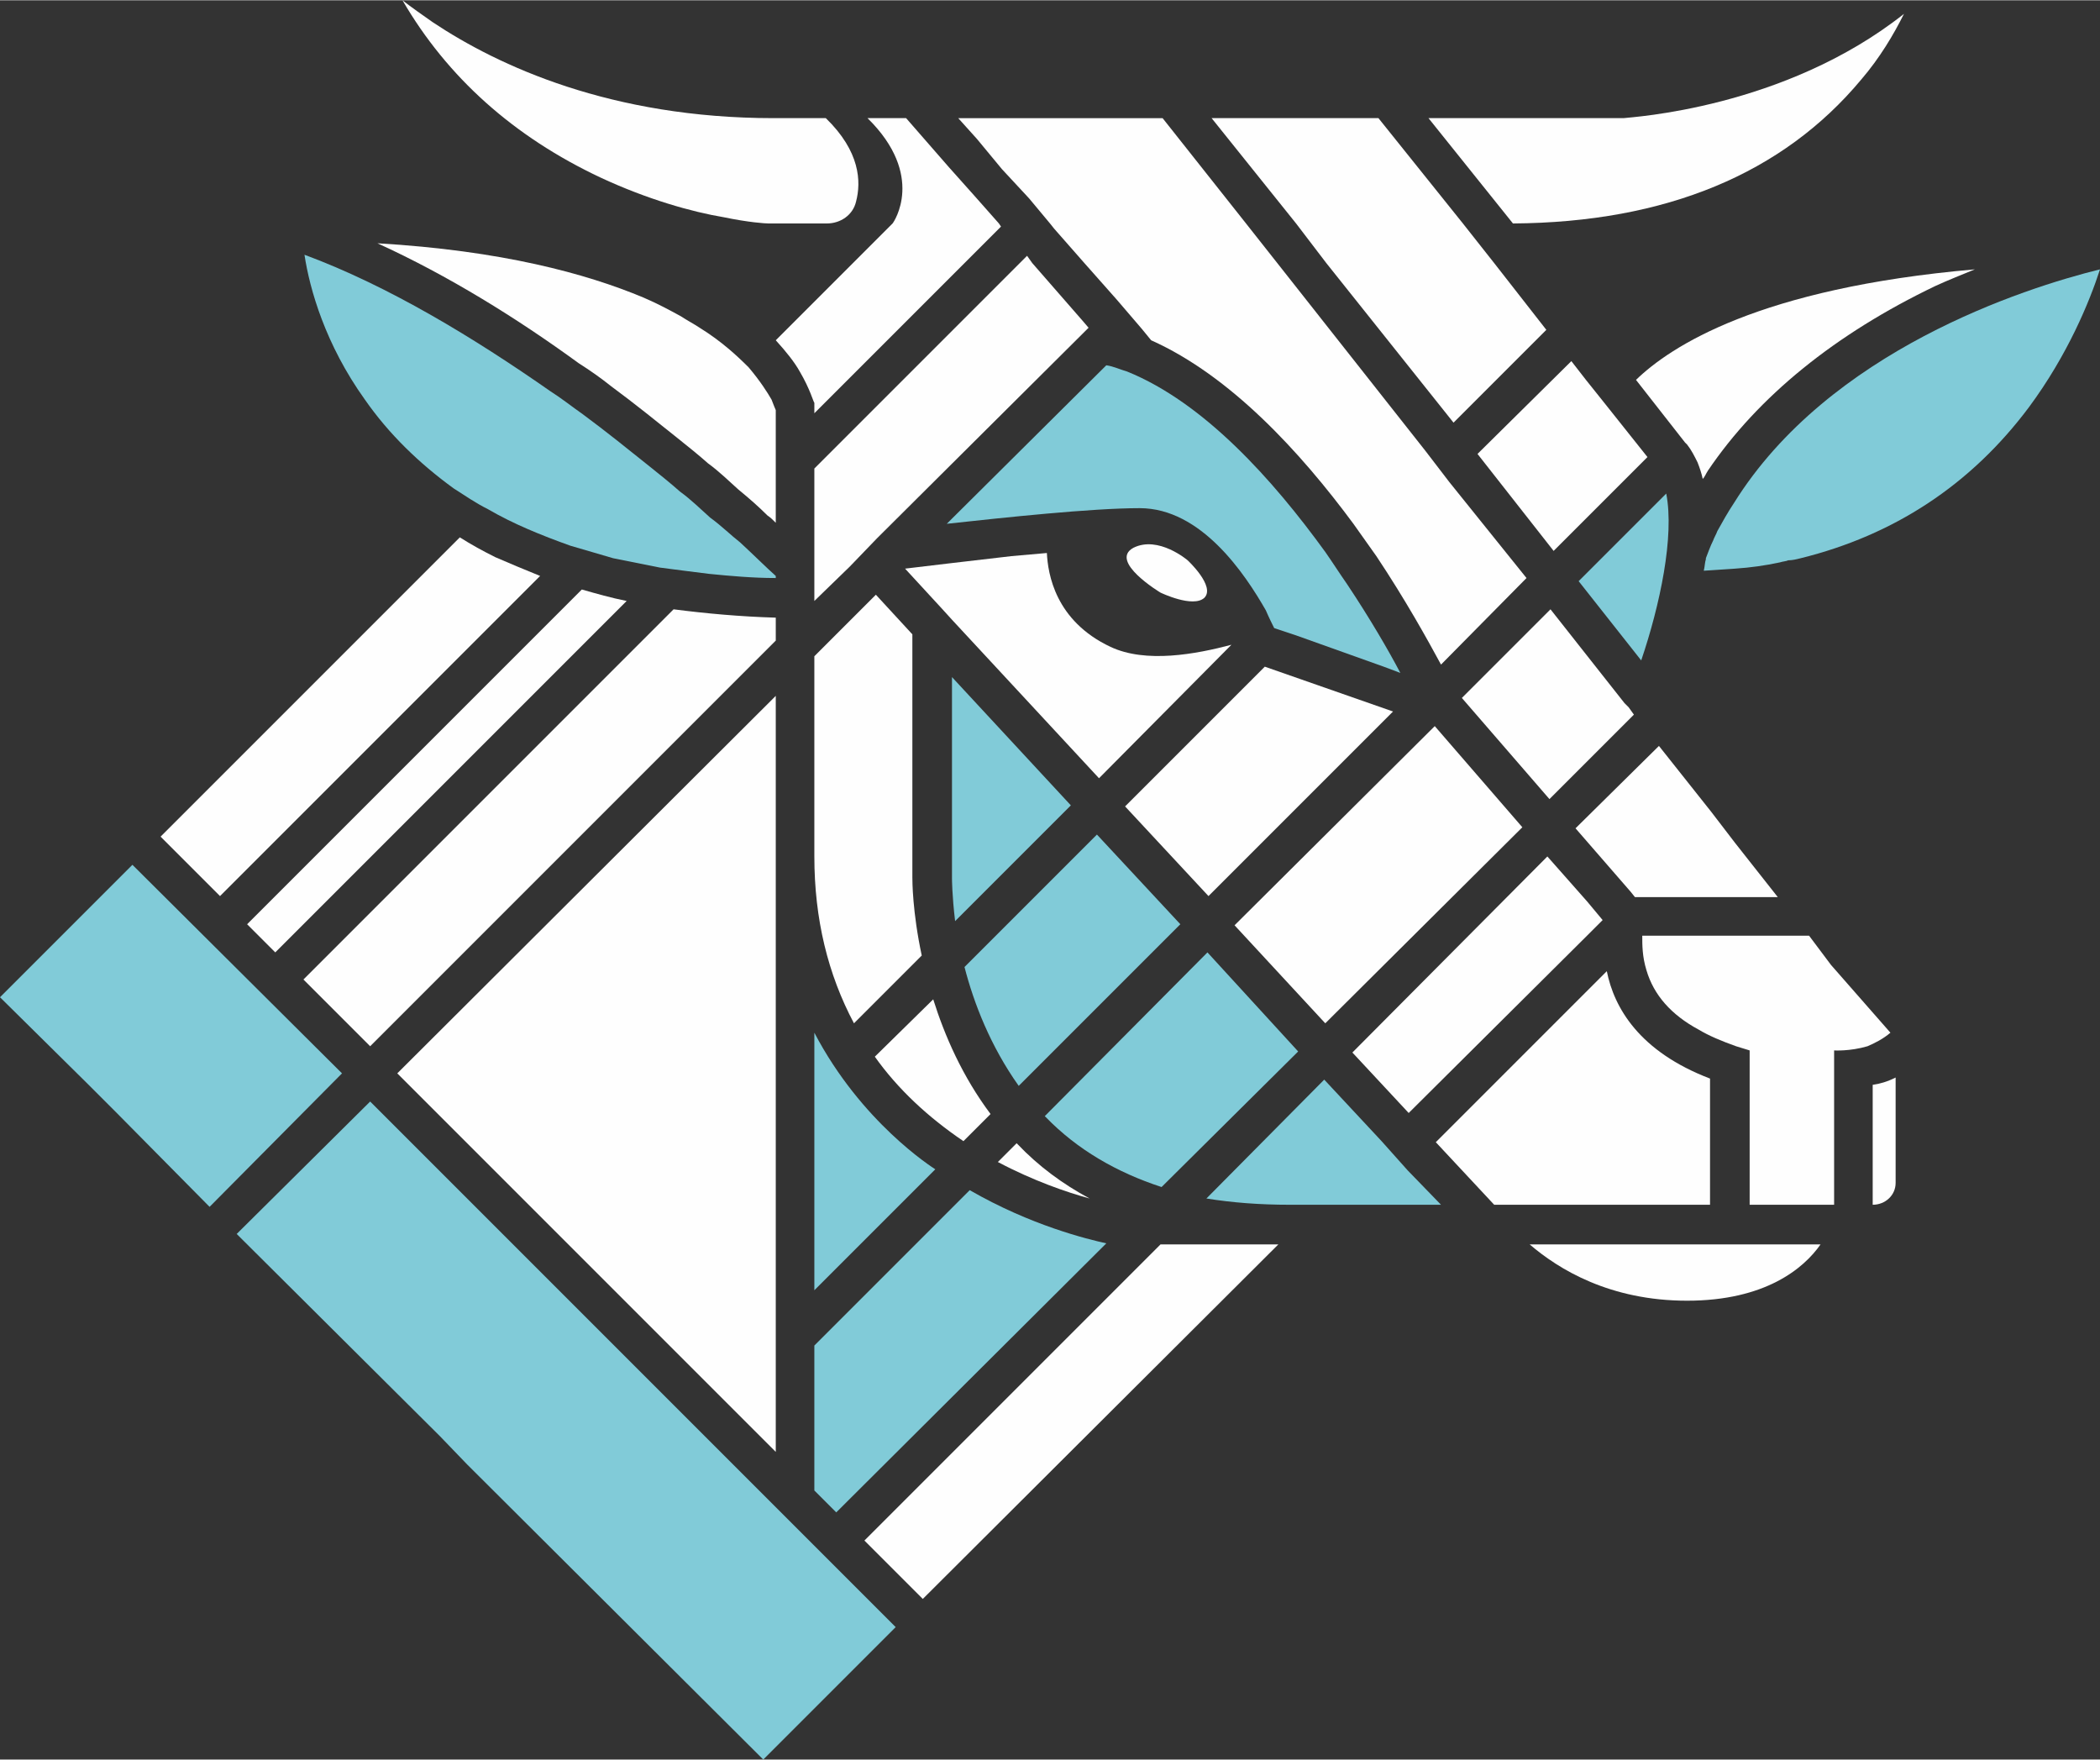
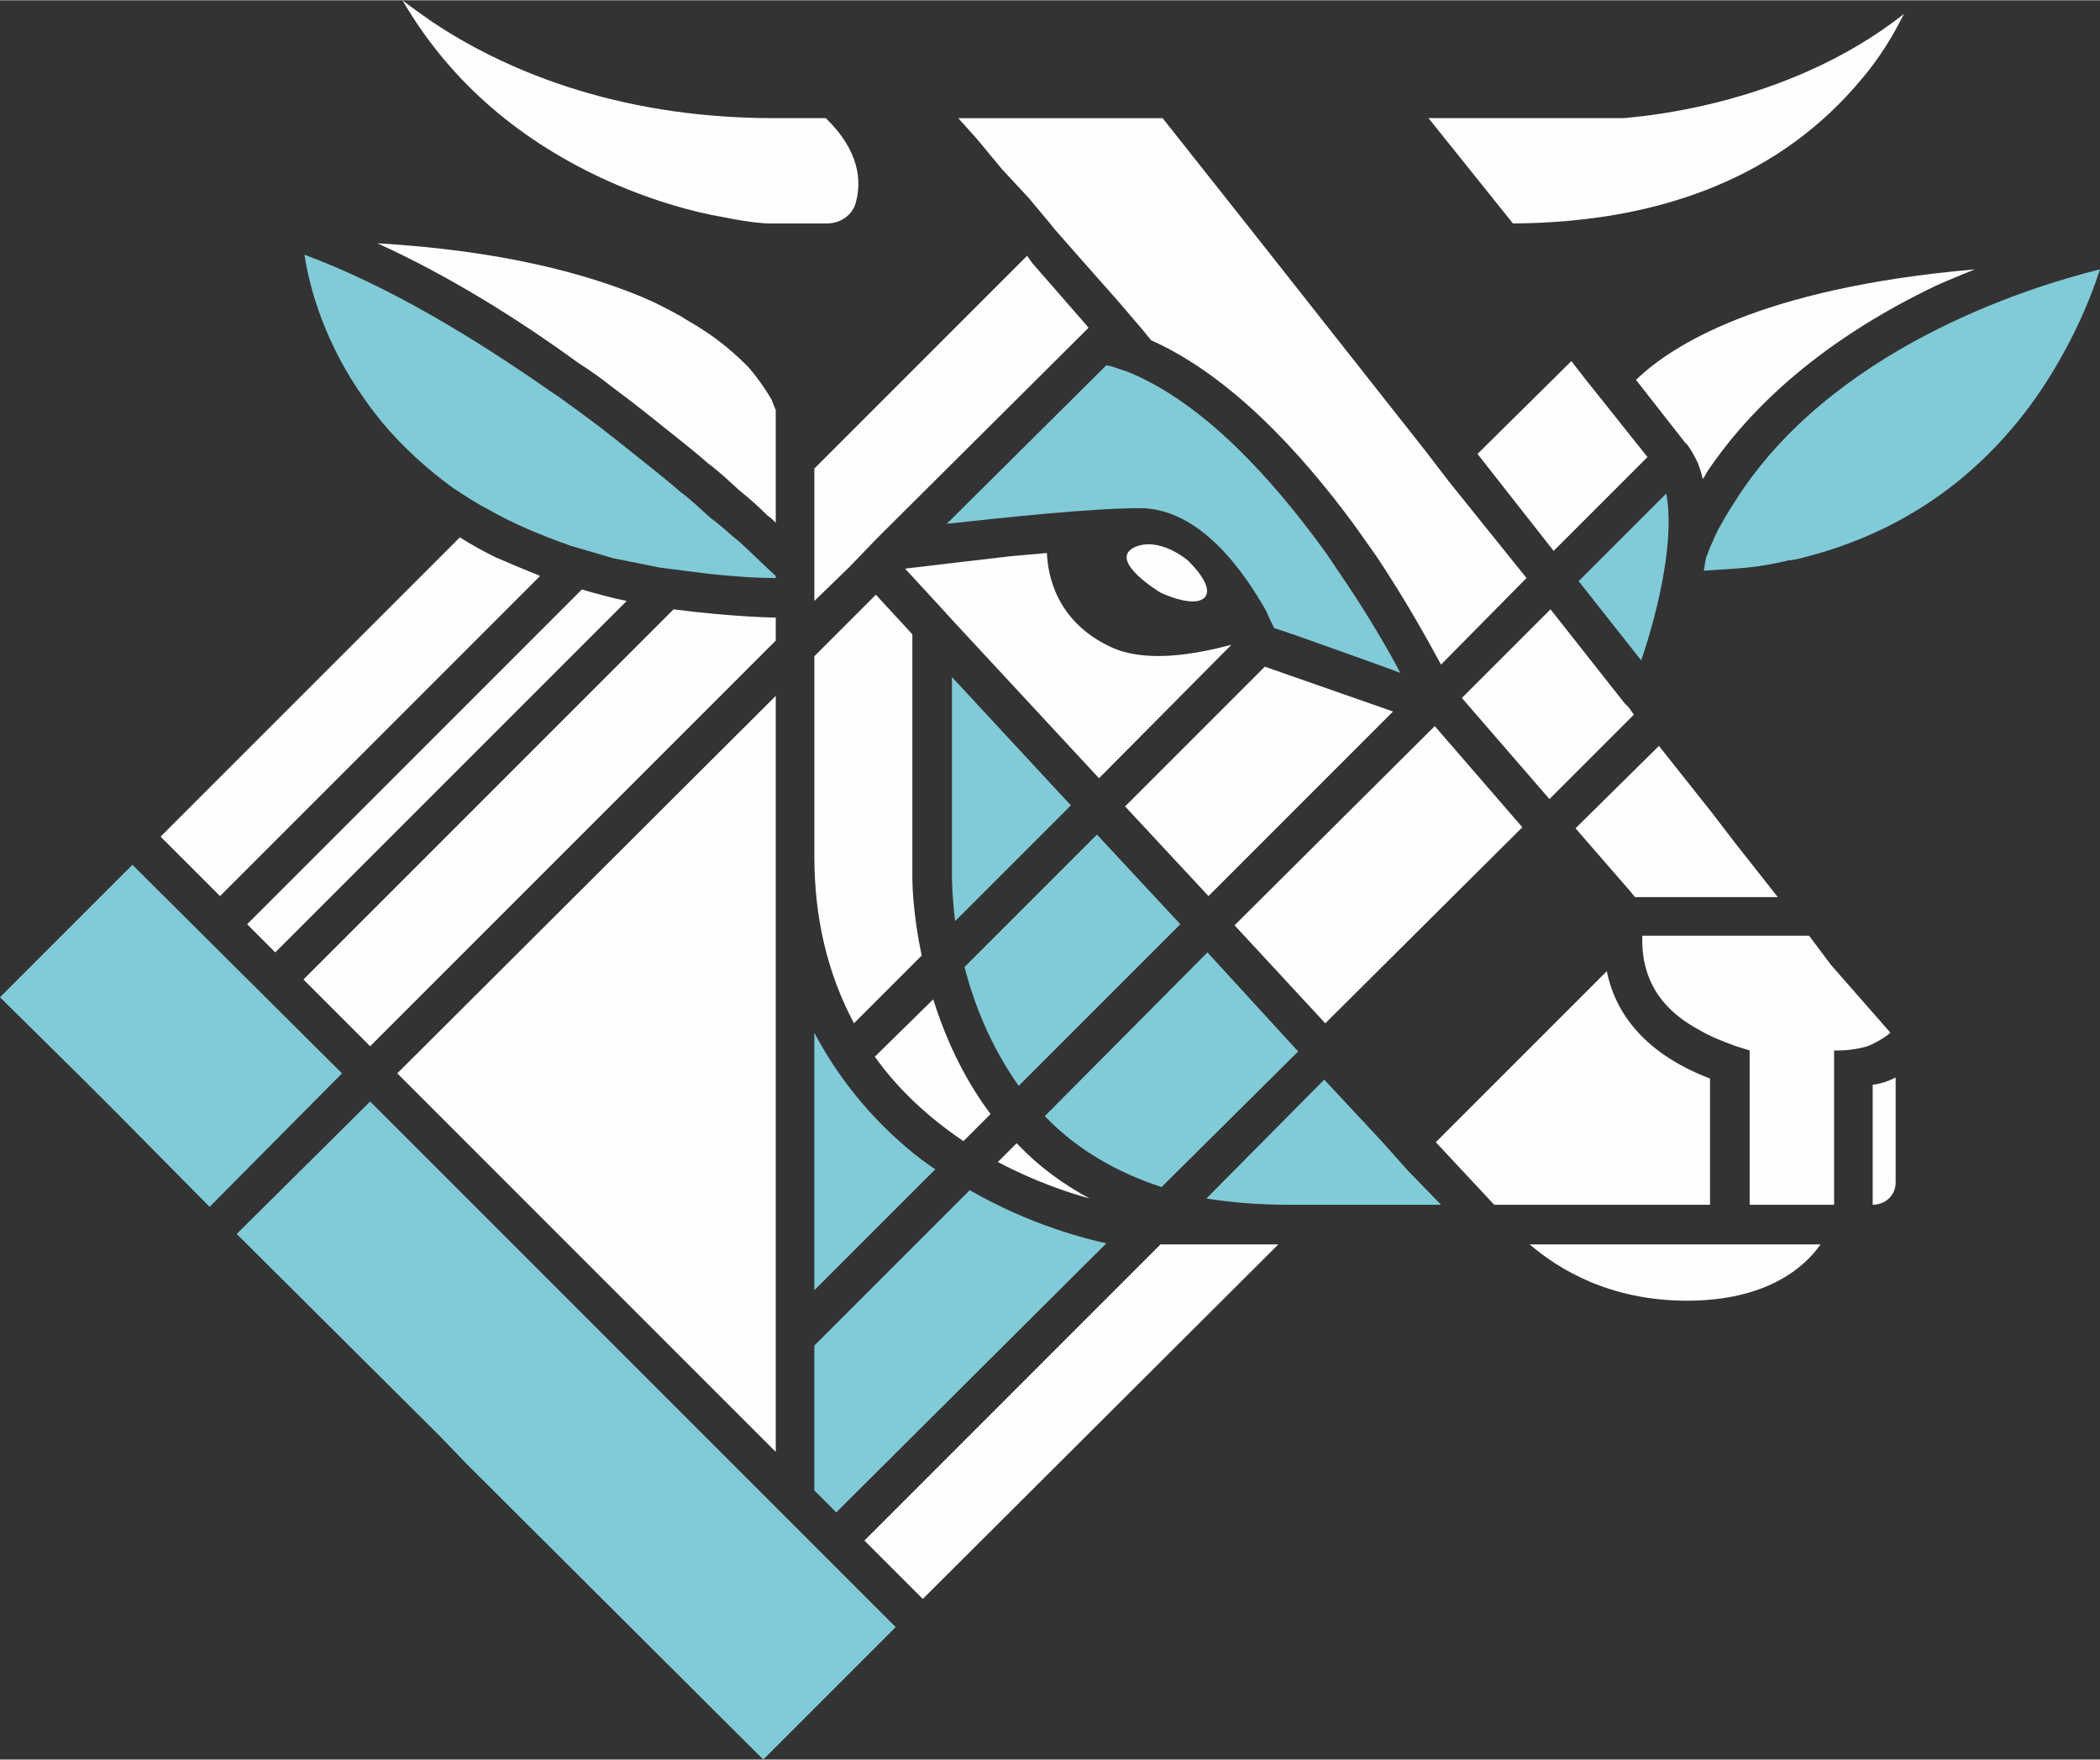
<svg xmlns="http://www.w3.org/2000/svg" xml:space="preserve" width="34.83mm" height="29.185mm" version="1.1" style="shape-rendering:geometricPrecision; text-rendering:geometricPrecision; image-rendering:optimizeQuality; fill-rule:evenodd; clip-rule:evenodd" viewBox="0 0 2014 1687">
  <rect x="0" y="0" width="2014" height="1687" fill="#333333" stroke="none" />
  <defs>
    <style type="text/css">
   
    .fil0 {fill:#FEFEFE;fill-rule:nonzero}
    .fil1 {fill:#81CBD8;fill-rule:nonzero}
   
  </style>
  </defs>
  <g id="Capa_x0020_1">
    <path class="fil0" d="M586 370c23,17 44,34 64,50 10,8 20,16 29,24 11,8 20,17 29,25 11,9 20,17 28,25 3,2 5,4 8,7l0 -108c-1,-2 -2,-5 -4,-10 -4,-7 -11,-18 -22,-31 -11,-11 -26,-25 -47,-38 -6,-4 -12,-7 -18,-11 -11,-6 -22,-12 -36,-18 -55,-23 -136,-45 -255,-52 68,31 134,72 193,115 11,7 21,14 31,22z" />
    <path class="fil1" d="M435 468c11,7 21,14 33,20 24,14 51,25 79,35 14,4 27,8 41,12 15,3 30,6 45,9 15,2 31,4 47,6 20,2 42,4 64,4l0 -2c-9,-8 -20,-19 -34,-32 -9,-7 -18,-16 -29,-24 -9,-8 -18,-17 -29,-25 -9,-8 -19,-16 -29,-24 -20,-16 -41,-33 -64,-50 -10,-7 -20,-15 -31,-22 -73,-51 -155,-101 -236,-131 5,33 20,86 58,139 23,33 52,61 85,85z" />
    <path class="fil0" d="M237 886l27 27 337 -337c-15,-3 -29,-7 -43,-11l-321 321z" />
    <polygon class="fil1" points="127,829 0,956 84,1039 111,1066 201,1157 328,1029 " />
    <path class="fil0" d="M518 552c-15,-6 -29,-12 -43,-18 -12,-6 -23,-12 -34,-19l-287 287 57 57 307 -307z" />
    <polygon class="fil0" points="829,1477 885,1533 1226,1193 1113,1193 " />
    <polygon class="fil1" points="780,1481 780,1481 355,1056 227,1183 422,1377 448,1404 448,1404 732,1687 859,1560 802,1503 " />
    <path class="fil0" d="M744 592c-34,-1 -67,-4 -98,-8l-355 355 64 64 389 -389 0 -22z" />
    <polygon class="fil0" points="602,1250 685,1333 712,1360 744,1392 744,667 381,1029 576,1224 " />
    <path class="fil1" d="M781 1237l116 -116c0,0 0,0 0,0 -3,-2 -71,-45 -116,-131l0 247z" />
    <path class="fil1" d="M781 1429l21 21 259 -258c-18,-4 -72,-17 -131,-51l-149 149 0 139z" />
    <polygon class="fil0" points="1460,793 1376,696 1184,887 1271,981 " />
    <path class="fil0" d="M1618 1247c75,0 112,-31 128,-54l-279 0c28,24 77,54 151,54z" />
    <path class="fil0" d="M1796 1155l0 0c12,0 22,-9 22,-21l0 -101c-8,4 -15,6 -22,7l0 115z" />
    <path class="fil1" d="M913 842c0,0 0,16 3,41l111 -111 -114 -123 0 193z" />
    <path class="fil1" d="M1052 800l-127 127c9,35 25,76 52,114l155 -155 -80 -86z" />
    <path class="fil1" d="M1245 1008l-87 -95 -156 157c0,0 0,0 1,1 30,31 68,53 111,67l131 -130z" />
    <path class="fil1" d="M1325 1094l-55 -59 -113 114c25,4 51,6 80,6l145 0 -32 -33 -25 -28z" />
    <path class="fil0" d="M781 821c0,60 13,113 38,160l65 -65c-9,-42 -9,-72 -9,-75l0 -233 -35 -38 -59 59 0 192z" />
    <path class="fil0" d="M924 1094l26 -26c-27,-36 -44,-75 -55,-110l-56 55c22,31 51,58 85,81z" />
    <path class="fil0" d="M957 1114c34,18 66,29 88,35 -26,-14 -49,-31 -69,-52 0,0 -1,-1 -1,-1l-18 18z" />
    <path class="fil0" d="M1004 530c-11,1 -22,2 -34,3 -44,5 -85,10 -102,12l35 38 10 11 141 152 127 -128c-34,9 -82,18 -116,2 -53,-25 -60,-70 -61,-90z" />
    <polygon class="fil0" points="1521,364 1507,346 1417,435 1490,528 1580,438 1537,384 " />
    <path class="fil1" d="M1598 473l-84 84 60 76c18,-53 32,-119 24,-160z" />
    <polygon class="fil0" points="1486,766 1567,685 1562,678 1558,674 1487,584 1402,669 " />
    <path class="fil0" d="M1856 274c13,-6 26,-11 38,-16 -207,18 -292,74 -325,106l47 60 0 0 2 2 0 0c4,5 7,11 10,17 2,5 4,11 5,16 2,-2 3,-5 5,-8 48,-71 122,-131 218,-177z" />
    <path class="fil1" d="M1663 482c-6,9 -11,18 -16,27 -1,3 -3,6 -4,9 -3,6 -5,12 -7,17 0,1 0,1 0,1 -1,3 -1,7 -2,11l30 -2c15,-1 29,-3 43,-6l0 0c3,-1 6,-1 8,-2 4,0 8,-1 12,-2 89,-22 163,-70 219,-145 37,-50 58,-101 68,-132 -73,18 -260,78 -351,224z" />
-     <polygon class="fil0" points="1522,897 1537,882 1522,864 1484,821 1297,1009 1351,1067 " />
    <polygon class="fil0" points="1568,860 1705,860 1664,808 1641,778 1591,715 1511,794 1564,855 " />
    <path class="fil0" d="M1640 1034c-68,-26 -92,-68 -99,-103l-164 164 56 60 207 0 0 -121z" />
    <path class="fil0" d="M1756 925l-21 -28 -160 0c0,9 0,20 4,33 0,0 0,0 0,0 7,24 24,43 50,57 10,6 22,11 36,16l13 4 0 0 0 148 81 0 0 -148c0,0 15,1 32,-4 7,-3 15,-7 22,-13l-57 -65z" />
    <path class="fil0" d="M1575 897l0 0c0,0 0,0 0,0l0 0z" />
-     <path class="fil0" d="M856 214l0 0 -38 38 -74 74c10,11 18,21 23,30 10,17 13,29 14,30l0 2 0 8 179 -179 -2 -3 -23 -26 -25 -28 -41 -47 -37 0c56,55 25,100 24,101z" />
    <path class="fil0" d="M1451 214c147,-1 259,-48 334,-138 18,-21 31,-43 41,-63 -115,91 -262,99 -269,100l-187 0 81 101 0 0z" />
    <polygon class="fil0" points="990,252 985,245 781,449 781,576 815,543 841,516 1044,314 1038,307 " />
-     <polygon class="fil0" points="1272,252 1394,405 1483,316 1433,252 1403,214 1322,113 1162,113 1243,214 " />
    <path class="fil0" d="M961 162l26 28 20 24 4 5 29 33 31 35 24 28 9 11c76,34 143,107 194,176 7,10 15,21 22,31 28,42 49,80 62,104l82 -83 -74 -92 -23 -30 -142 -180 -30 -38 -80 -101 -196 0 18 20 24 29z" />
    <polygon class="fil0" points="1336,682 1213,639 1079,773 1159,859 " />
    <path class="fil1" d="M1292 560c-7,-10 -14,-21 -21,-31 -50,-69 -116,-143 -190,-173 0,0 0,0 0,0 -7,-2 -13,-5 -20,-6l-153 152c55,-6 139,-15 185,-15 59,0 101,63 121,98 3,7 6,13 8,17l21 7 84 30 16 6c-11,-21 -29,-52 -51,-85z" />
    <path class="fil0" d="M576 170c45,21 88,33 118,38 24,5 40,6 43,6l56 0c13,0 25,-8 28,-21 5,-19 4,-48 -29,-80l-50 0c-156,0 -264,-50 -327,-92 -10,-7 -20,-14 -29,-21 43,74 107,131 190,170z" />
    <path class="fil0" d="M1155 573c11,-11 -16,-36 -16,-36 0,0 -28,-24 -52,-12 -24,13 26,43 26,43 0,0 31,15 42,5z" />
  </g>
</svg>